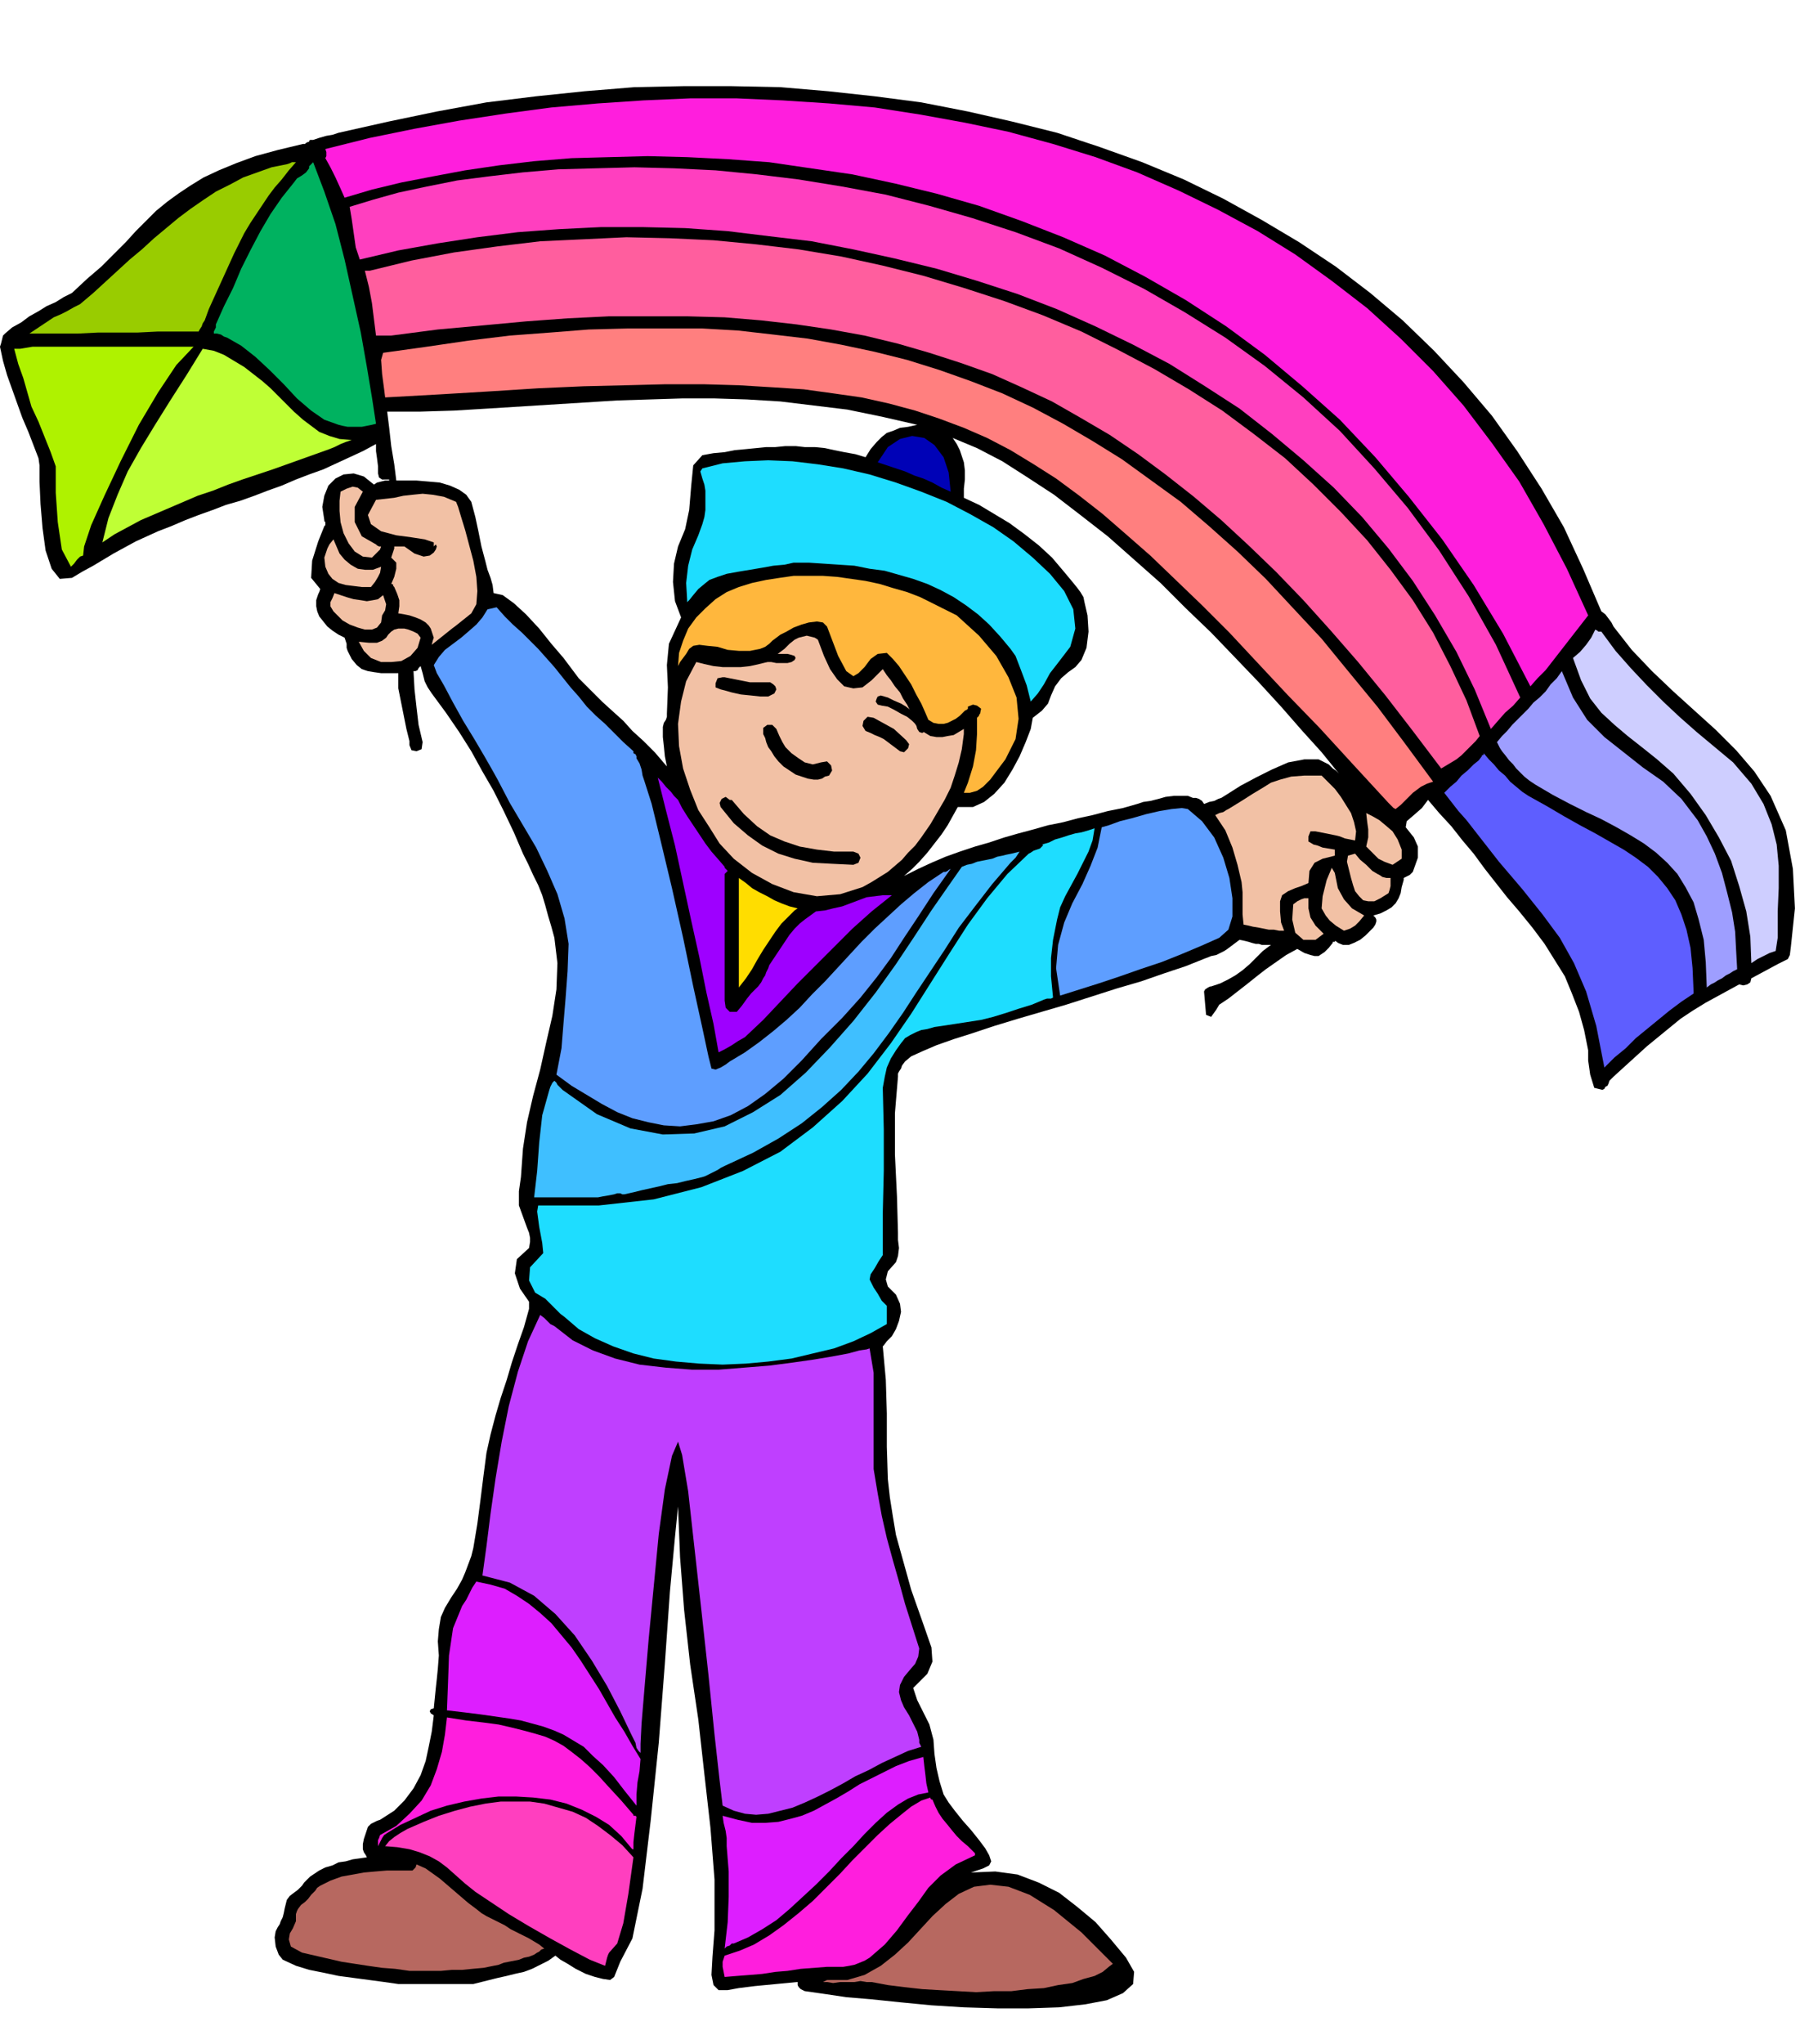
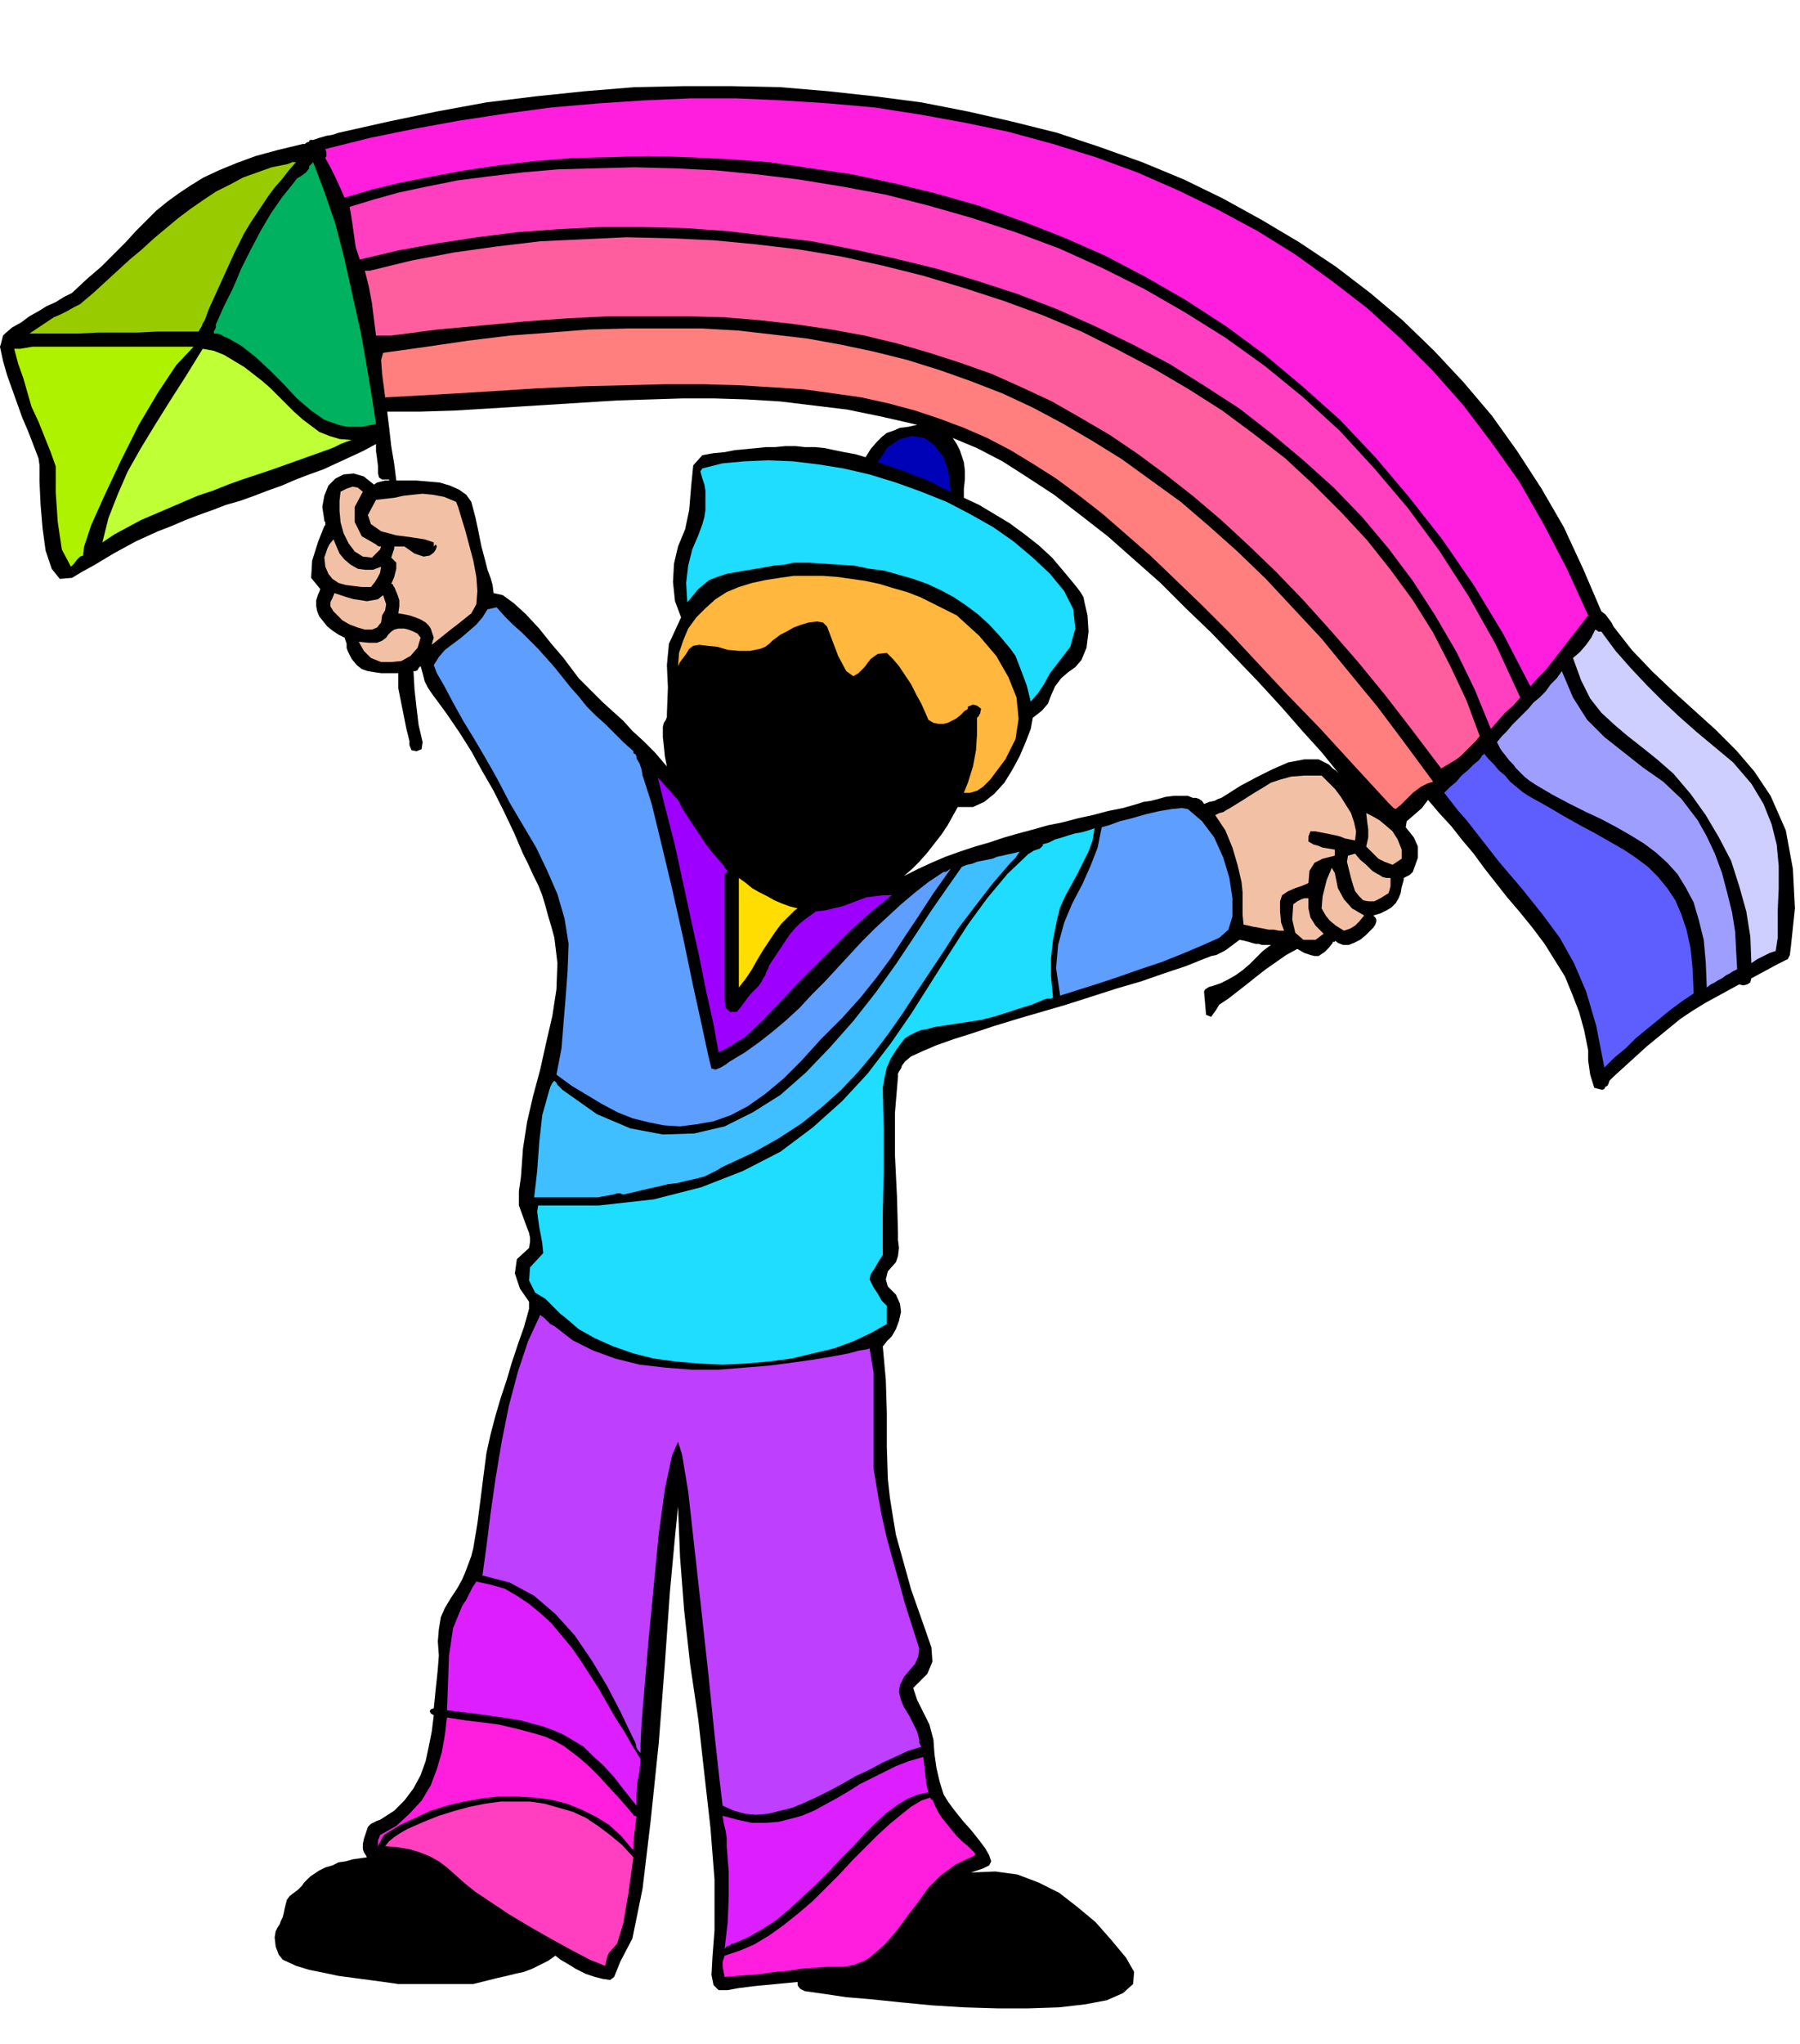
<svg xmlns="http://www.w3.org/2000/svg" fill-rule="evenodd" height="2.016in" preserveAspectRatio="none" stroke-linecap="round" viewBox="0 0 1776 2016" width="1.776in">
  <style>.pen1{stroke:none}.brush2{fill:#000}.brush3{fill:#f2c1a5}.brush7{fill:#1eddff}.brush14{fill:#ff1edd}.brush17{fill:#ff3fbf}.brush20{fill:#dd1eff}.brush22{fill:#5e9eff}</style>
  <path class="pen1 brush2" d="m1190 945 5-2 5-1 4-2 4-2 3-2 4-3 4-3 4-3 5 1 4 1 3 1 4 1h3l3 1h9l-8 6-7 7-6 6-7 6-7 5-7 4-8 4-9 3h-1l-2 1-3 2-1 2 2 23 5 2 5-7 3-5 9-6 9-7 9-7 10-8 9-7 10-7 10-7 11-6 7 4 6 2 4 1h4l3-2 3-2 4-4 4-5v-1h2v-2 1l2 1 1 1 5 2h6l5-2 6-3 5-4 4-4 4-4 2-3 1-3v-2l-1-2-2-2 7-2 6-3 5-3 4-4 3-5 2-5 1-6 2-7v-2l4-2 2-1 2-2 1-1 5-14v-11l-4-9-8-10 1-6 7-6 8-7 6-8 11 13 12 13 11 14 11 13 11 15 11 14 11 14 12 14 13 16 12 16 10 16 10 16 7 17 7 18 5 18 4 20v10l2 14 4 13 8 2 2-1 1-2 2-1 1-2 1-3 1-1 2-2 1-1 11-10 11-10 11-10 11-9 11-9 11-9 12-8 13-8 33-18 4 1 4-1 3-2 1-4 26-14 6-3 4-2 2-4 1-8 4-38-2-39-7-38-15-34-16-24-18-21-20-20-21-19-21-19-21-20-20-21-18-23-2-4-3-4-3-4-4-3-18-42-19-41-22-38-24-37-25-35-28-33-29-31-31-30-32-27-34-26-36-24-37-22-38-21-39-19-41-17-42-15-42-14-44-11-44-10-46-9-46-6-46-5-47-4-48-1h-48l-48 1-49 4-48 5-49 6-49 9-48 10-49 11-6 2-6 1-7 2-6 2h-3l-1 1v1h-1l-2 1-1 1h-2l-25 6-22 6-19 7-17 7-15 7-13 8-12 8-11 8-11 9-10 10-10 10-10 11-12 12-12 12-14 12-15 14-8 4-8 5-9 4-8 5-9 5-8 6-9 5-7 6-2 2-1 4-1 4-1 3 3 14 4 14 5 14 5 14 5 14 6 14 5 13 5 13 1 7v16l1 22 2 24 3 22 6 18 8 10 12-1 10-6 11-6 10-6 10-6 11-6 11-6 11-5 11-5 13-5 14-6 13-5 14-5 13-5 14-4 14-5 13-5 14-5 14-6 13-5 14-5 13-6 13-6 13-6 13-7v7l1 7 1 8v7l1 4 3 2h7v1h-4l-4 1-4 1-3 2-10-8-10-3-10 1-8 4-7 7-4 10-2 11 2 13v1l1 1v3l-1 1-6 15-6 19-1 17 9 11-1 3-1 2-1 3-1 3v6l1 5 2 5 4 5 4 5 5 4 6 4 6 3 1 3 1 3v4l1 3 4 8 5 6 5 4 6 2 6 1 7 1h17v15l8 40 1 4 1 4 1 4v4l2 5 5 1 5-2 1-7-4-17-2-17-2-18-1-18h2l2-1 1-2 2-2 2 7 2 8 3 6 4 6 14 19 13 19 12 19 11 20 11 19 10 20 10 21 9 21 5 10 5 11 5 10 4 10 3 10 3 11 3 10 3 11 3 25-1 26-4 26-6 26-6 27-7 26-6 26-4 26-2 28-2 14v14l8 22 2 5 1 5v4l-1 6-12 11-2 14 5 15 9 13v7l-5 18-6 17-6 18-5 17-6 18-5 17-5 19-4 18-3 23-3 24-3 23-4 24-2 8-3 8-3 8-3 7-5 9-6 9-6 10-4 9-2 12-1 12 1 14-1 13-1 10-1 9-1 10-1 10-3 1-1 2 1 2 3 2-2 16-3 15-3 14-5 14-7 13-9 12-10 10-14 9-3 1-2 1-2 1-2 1-3 3-2 6-2 6-1 5v5l1 3 2 3 1 2-7 1-7 1-7 2-7 1-6 3-7 2-6 3-6 4-3 2-3 3-3 3-2 3-4 4-4 3-4 3-3 4-1 4-1 4-1 5-1 4-2 4-1 3-2 3-2 4-1 6 1 9 3 8 4 5 13 6 13 4 15 3 14 3 15 2 15 2 15 2 14 2h74l4-1 4-1 4-1 4-1 8-2 9-2 8-2 9-2 8-3 8-4 8-4 7-5 5 4 7 4 8 5 10 5 9 3 8 2 7 1 4-3 6-15 12-23 10-49 8-67 8-77 6-78 5-71 5-54 3-30 2 50 4 52 6 54 8 54 6 54 6 53 4 51v50l-2 26-1 18 2 10 5 5h9l11-2 16-2 21-2 21-2v3l1 2 2 2 4 2 7 1 14 2 20 3 24 2 29 3 31 3 32 2 33 1h31l30-1 26-3 21-4 16-7 10-9 1-12-8-14-15-18-15-17-18-15-18-14-20-10-21-8-22-3-24 1 6-2 6-2 6-3 2-4-2-6-4-7-6-8-8-10-8-9-8-10-6-8-5-8-4-13-3-13-2-14-1-14-4-15-6-12-6-12-4-12 14-14 5-12-1-14-8-23-6-17-6-17-5-18-5-18-5-18-3-18-3-19-2-18-1-32v-33l-1-33-3-33 1-1 3-4 5-5 4-7 3-8 2-9-1-8-4-9-8-8-2-7 2-8 8-9 2-6 1-8-1-8v-7l-1-36-2-41v-41l3-36v-3l1-2 2-3 1-3 3-4 6-5 11-5 14-6 17-6 19-6 21-7 23-7 24-7 24-7 25-8 25-8 24-7 23-8 21-7 20-8zm-298-81 8-7 7-7 8-9 7-9 7-9 6-9 5-9 5-9h15l11-5 10-8 10-11 8-13 7-13 6-14 5-13 2-11 9-7 6-7 3-8 4-9 6-8 7-6 7-5 6-7 5-12 2-16-1-16-3-13-1-5-3-5-3-4-4-5-10-12-11-13-13-12-14-11-15-11-15-9-15-9-15-7v-9l1-9v-9l-1-8-2-6-2-6-3-6-4-6 24 10 25 13 25 16 26 17 26 20 27 21 26 23 26 23 25 25 25 24 24 25 23 24 22 24 21 24 19 21 17 21-3-3-3-2-2-2-2-2-10-5h-14l-16 3-16 7-16 8-15 8-11 7-8 5-3 1-4 2-5 1-5 2-2-3-3-2-3-1h-3l-5-2h-14l-8 1-7 2-8 2-7 1-6 2-14 4-15 3-15 4-14 3-15 4-15 3-14 4-15 4-14 4-15 5-14 4-15 5-14 5-14 6-13 6-14 7zM382 406h33l33-1 33-2 32-2 32-2 32-2 32-2 32-1 32-1h32l32 1 33 2 33 4 33 4 34 7 35 8-9 2-8 1-7 3-6 2-5 4-5 5-6 7-5 8-10-3-11-2-10-2-9-2-10-1h-10l-9-1h-10l-10 1h-9l-10 1-10 1-11 1-10 2-11 1-11 2-9 10-2 20-2 24-4 19-7 17-4 17-1 18 2 19 6 16-12 26-2 21 1 22-1 26v3l-1 3-2 3-1 4v10l1 9 1 10 2 10-12-14-11-11-11-10-9-10-10-9-11-10-11-11-12-12-6-8-9-12-12-14-12-15-13-14-12-11-11-8-9-2-1-8-2-7-3-8-2-8-4-15-3-15-3-14-4-15-5-7-7-5-9-4-10-3-11-1-12-1h-20l-2-16-3-18-2-18-2-16z" />
-   <path class="pen1 brush3" d="m687 653 8 2 9 2 9 1h18l9-1 9-2 8-2 4-3 5-4 4-3 4-3 5-5 5-4 4-2 4-1 4-1 4 1 4 1 3 2 6 16 6 13 7 10 7 7 9 2 9-1 9-7 11-11 4 6 4 5 4 6 5 6 3 6 4 6 3 6 3 7 1 3 1 3 2 3 2 2 6 4 5 3 6 1h6l5-1 6-1 5-3 5-3v5l-2 15-3 13-4 13-4 12-6 12-7 12-7 12-9 13-6 8-7 7-6 7-7 6-7 6-8 5-8 5-9 5-22 7-23 2-23-4-21-8-20-11-18-14-14-15-10-16-11-17-8-20-7-21-4-22-1-22 3-22 5-20 10-19z" />
  <path class="pen1 brush2" d="m766 719-4-4h-5l-4 3v6l2 4 1 4 2 5 3 4 3 5 4 5 5 5 6 4 6 4 6 2 6 2 6 1h4l4-1 3-2 4-1 3-5-1-5-4-4-6 1-8 2-8-2-6-4-7-5-6-6-3-5-3-6-3-7zm-44 70h-2l-4-3-4 2-2 4 1 4 13 16 14 12 14 10 16 8 16 5 18 4 19 1 21 1 5-2 2-5-2-4-5-2h-19l-17-2-17-3-15-5-14-6-13-9-13-12-12-14z" />
  <path class="pen1 brush3" d="m428 656-9-3 9 3z" />
  <path class="pen1" style="fill:#fd0" d="m787 896-3 2-2 2-1 1-2 2-8 8-6 8-6 9-6 9-6 10-5 9-6 9-7 9V866l7 5 6 5 7 4 8 4 7 4 7 3 8 3 8 2z" />
  <path class="pen1" style="fill:#9e00ff" d="m718 859-1 1-1 1-1 1v125l1 7 4 4h7l5-6 5-7 4-5 4-4 3-3 3-4 2-4 2-3 1-3 2-4 1-3 4-6 4-6 4-6 4-6 4-6 5-6 5-5 5-4 11-8 9-1 8-2 9-2 8-3 8-3 8-3 8-1 8-1h9l-20 16-19 17-18 18-18 18-18 18-17 18-17 18-18 17-7 4-6 4-7 4-6 3-5-28-7-31-7-35-8-36-8-37-8-37-9-35-8-32 4 4 4 5 5 5 3 4 2 2 1 1 1 1 4 8 5 8 6 9 6 9 6 9 6 8 7 8 6 7v1l1 1 1 1 1 1z" />
  <path class="pen1" style="fill:#ffb73d" d="m977 769-7 7-6 4-7 2h-6l4-10 5-16 3-16 1-16v-16l1-1 1-1v-1l1-1 1-5-4-3-4-1-5 2v2l-1 1-2 1-1 1-4 4-4 3-4 2-4 2-4 1h-5l-5-1-5-3-3-7-4-9-5-9-5-10-6-9-6-9-6-7-6-6-9 1-7 5-6 8-6 6-5 3-7-5-8-15-11-29-4-4-6-1-8 1-7 2-8 3-7 4-6 3-4 3-4 3-3 3-4 3-5 2-10 2h-11l-11-1-10-3-10-1-8-1-6 1-4 3-3 5-3 4-3 4-2 4v3-3l1-13 4-12 5-12 8-11 9-9 10-9 11-7 12-5 13-4 14-3 13-2 14-2h29l14 1 14 2 14 2 14 3 13 4 14 4 13 5 12 6 12 6 12 6 22 20 17 20 12 21 8 20 2 21-3 20-10 20-15 20z" />
  <path class="pen1 brush7" d="M678 594v-2l-1-17 2-17 4-16 6-14 4-11 2-7 1-7v-19l-1-6-2-6-2-7 2-3 20-5 22-2 23-1 24 1 25 3 25 4 26 6 26 8 25 9 25 10 23 12 23 13 20 14 19 16 17 16 14 17 9 18 2 19-5 18-13 17-7 9-6 11-6 9-7 8-4-16-6-16-5-13-5-7-10-12-11-12-11-10-12-9-12-8-13-7-13-6-14-5-14-4-14-4-15-2-15-3-15-1-15-1-15-1h-15l-9 2-11 1-11 2-12 2-12 2-11 2-9 3-8 3-5 4-6 5-5 6-4 5-1 1-1 1z" />
  <path class="pen1" style="fill:#0002b7" d="m866 456 10-15 12-8 12-3 12 2 10 7 9 12 5 15 2 19-9-4-9-5-9-4-9-3-9-4-9-3-9-3-9-3z" />
  <path class="pen1 brush3" d="m1348 802 6 3 7 4 6 5 7 6 5 8 4 10v9l-9 6-8-3-6-3-5-5-7-7 2-9v-8l-1-7-1-9zm-11 40 5 6 6 5 6 6 5 3 2 1 3 2 4 1h4v8l-1 4-1 3-8 5-6 3h-6l-5-1-4-4-4-5-2-6-2-7-2-8-2-8 1-6 7-2zm-20 19 3 15 6 11 8 9 12 7-5 6-4 4-5 3-6 2-8-5-6-5-4-5-4-7 1-12 4-16 5-12 3 5z" />
  <path class="pen1 brush3" d="m1227 912-1-10v-22l-1-10-4-17-5-17-7-17-10-15 4-2 4-1 3-2 2-1 13-8 11-7 10-6 8-5 9-3 11-3 13-1h17l6 6 7 7 6 8 5 8 5 8 3 9 2 9-1 9-5-1-5-1-5-2-4-1-5-1-5-1-5-1-5-1h-5l-2 5v5l5 3 4 1 5 2 6 1 6 1v6l-12 3-8 4-5 8-1 12-7 3-6 2-7 3-6 4-2 6v10l1 11 3 8h-5l-5-1h-5l-5-1-5-1-6-1-4-1-5-1z" />
  <path class="pen1 brush3" d="m1276 892 4-3 4-2 3-1h4v10l2 9 5 8 8 8-8 6h-12l-8-7-3-13 1-15zM358 485l-8 15v15l7 14 14 8 1 1 2 1h2l-1 3-2 2-3 3-3 3-9-1-8-5-6-8-5-10-3-11-1-11v-10l1-9 6-3 6-2 5 1 5 4z" />
  <path class="pen1 brush3" d="m329 532 3 7 3 7 5 6 6 5 7 4 7 1h8l8-3-1 6-2 4-3 5-4 5h-9l-8-1-8-1-7-2-6-4-4-5-3-7-1-9 1-3 1-3 1-3 2-4 4-5zm47 82-4 5-5 2h-7l-7-2-8-3-7-4-5-5-4-4-3-5v-4l2-4 2-5 6 2 6 2 7 2 7 1 6 1 6-1 5-1 5-4 3 9-1 6-3 5-1 7zm-22 19 10 1h8l5-2 4-3 2-3 3-3 3-2 4-1h6l4 1 5 2 4 2 3 4-3 10-7 8-9 5-10 1h-10l-10-4-7-7-5-9zm96-138 2 5 3 10 4 13 4 15 4 15 3 16 1 14-1 13-5 9-5 4-5 4-5 4-4 3-5 4-5 4-5 4-5 4 1-4 1-3-1-3-1-3-1-3-2-3-3-3-5-3-5-2-6-2-5-1-6-1 1-7v-6l-2-6-3-7-1-1v-1l-1-1h-1l3-7 2-8v-6l-5-5 1-3 1-3 1-3v-2h10l10 7 9 3 6-1 4-3 2-3 1-3-1-2-2 2v-4l-9-3-13-2-15-2-15-4-10-7-3-9 8-15 9-1 9-1 9-2 9-1 10-1 10 1 11 2 12 5z" />
  <path class="pen1" style="fill:#9c0" d="M196 327h-40l-20 1H97l-20 1H29l6-4 6-4 6-4 6-4 7-3 6-3 7-4 6-3 13-11 12-11 12-11 12-11 12-10 12-11 12-10 12-10 12-9 13-9 12-8 14-7 13-7 14-5 14-5 15-3 3-1 2-1h4l-7 8-7 9-7 8-6 8-6 9-6 9-6 9-6 10-5 10-5 10-5 11-5 11-5 11-5 11-5 11-4 11-2 3-1 3-2 3-1 2z" />
  <path class="pen1" style="fill:#aff200" d="M14 344h6l6-1 6-1h159l-17 18-18 27-19 32-18 36-16 34-13 29-7 21-1 9-3 1-3 3-3 4-3 3-9-17-4-27-2-29v-26l-5-14-6-15-6-15-7-15-4-14-4-14-5-14-4-15z" />
  <path class="pen1" style="fill:#bfff35" d="m347 434-6 2-5 2-6 3-5 2-14 5-14 5-14 5-14 5-15 5-15 5-14 5-15 6-15 5-14 6-14 6-14 6-14 6-13 7-13 7-12 8 6-24 9-23 10-23 13-23 14-23 15-24 16-25 16-26 11 2 10 4 10 6 10 6 9 7 9 7 8 7 7 7 8 8 8 8 9 8 8 6 8 6 10 4 10 3 12 1z" />
  <path class="pen1" style="fill:#ceceff" d="m1728 950-1-26-4-25-7-25-8-25-12-23-13-22-15-21-17-20-16-14-15-12-14-11-13-11-13-12-11-14-9-18-8-22 7-6 6-7 5-7 4-8 2 1 1 1h3l14 19 15 17 16 17 16 16 16 15 17 15 18 15 18 15 18 21 12 20 8 20 5 20 2 21v22l-1 23v26l-2 13-6 2-6 3-6 3-6 4z" />
  <path class="pen1 brush2" d="M715 668h-2l-5 1-2 5v4l5 2 4 1 7 2 9 2 10 1 9 1h8l6-3 2-4-1-3-2-2-3-2h-20l-5-1-5-1-5-1-5-1-5-1zm147 40-6-1-4 4-1 5 3 5 5 2 4 2 5 2 4 2 4 3 4 3 4 3 4 3 4 1 4-4 1-4-3-4-12-11-20-11z" />
-   <path class="pen1" d="m1098 1937-4 3-6 5-8 4-11 3-11 4-14 2-14 3-16 1-16 2h-17l-18 1-18-1-18-1-17-1-18-2-16-2-16-3h-5l-6-1-6 1h-14l-7 1-6-1h-4l4-2h20l17-5 16-9 14-11 13-12 12-13 12-13 13-12 13-10 15-7 16-2 18 2 21 8 24 15 27 22 31 31zm-694-92h3l2-2 1-1 1-3 9 4 7 5 7 5 7 6 7 6 7 6 7 6 8 6 5 4 5 3 6 3 6 3 6 3 6 4 6 3 6 3 6 3 5 3 5 3 5 4-3 1-2 2-2 1-3 2-5 2-5 1-5 2-5 1-5 1-5 1-5 2-5 1-10 2-11 1-10 1h-10l-11 1h-31l-14-2-13-1-14-2-13-2-13-2-13-3-13-3-13-3-11-6-2-7 1-6 3-5 3-7v-7l1-3 1-2 3-4 4-3 3-3 3-4 2-2 2-2 2-3 3-2 10-5 11-4 11-2 11-2 11-1 12-1h22z" style="fill:#b76860" />
  <path class="pen1 brush14" d="m1510 677-27-52-29-48-31-45-33-42-33-39-35-37-37-33-37-31-38-28-40-26-40-23-40-21-41-18-41-16-42-15-42-12-41-10-42-9-41-6-41-6-41-3-40-2-39-1-38 1-37 1-37 3-34 4-34 5-32 6-31 6-29 7-27 8-4-9-5-11-5-10-5-9 1-2v-4l-1-3 44-11 44-9 44-8 46-7 45-6 46-4 45-3 46-2h46l45 2 46 3 45 4 45 7 44 8 43 9 44 12 42 13 41 15 41 18 39 19 39 21 37 23 36 26 35 27 33 30 32 32 30 34 28 37 27 38 24 42 23 44 21 46-7 9-7 9-7 9-7 9-7 9-7 9-8 8-7 8z" />
  <path class="pen1" style="fill:#5e5eff" d="m1425 782 2-2 4-4 6-5 5-6 6-5 6-6 5-4 3-4v-1h1l1-1v-1l5 6 5 5 5 6 6 5 5 6 6 5 6 5 6 4 18 10 17 10 16 9 15 8 14 8 14 8 12 8 12 9 10 10 9 11 8 12 6 14 5 15 4 18 2 20 1 23v2l-12 8-12 9-11 9-11 9-11 9-10 10-11 9-10 10-8-41-10-34-12-28-14-25-17-23-20-25-23-27-25-32-7-9-8-9-7-9-7-9z" />
  <path class="pen1" style="fill:#ff7f7f" d="m378 348 43-6 41-6 41-5 40-3 38-3 38-1h74l35 2 35 4 34 4 33 6 33 7 32 8 32 10 31 11 31 12 30 14 30 16 29 17 29 18 29 21 29 21 28 24 28 25 28 27 27 29 28 30 27 33 28 34 27 36 28 38-6 2-6 3-4 3-4 3-4 4-4 4-4 4-5 4-2-1-2-2-2-2-1-1-35-38-33-36-32-33-29-31-28-30-27-27-26-25-25-24-24-21-23-20-23-18-23-17-22-14-23-14-23-12-23-10-24-9-24-8-26-7-27-6-28-4-29-4-31-2-33-2-35-1h-37l-39 1-42 1-45 2-47 3-50 3-54 3-1-8-2-15-1-14 2-7z" />
  <path class="pen1 brush17" d="m1471 719-16-39-18-37-21-36-22-34-24-32-26-31-28-29-30-27-31-26-32-25-34-22-35-22-36-19-37-18-38-17-39-15-40-13-40-12-41-10-41-9-41-8-42-5-41-5-42-3-42-1h-41l-41 2-41 3-40 5-39 6-39 7-38 9-4-12-2-14-2-14-2-12 23-7 25-7 28-6 30-6 31-4 34-4 35-3 37-1 38-1 39 1 41 2 41 4 41 5 43 7 43 8 43 11 42 12 43 14 43 16 42 19 42 21 40 23 40 25 39 28 38 31 36 33 34 37 33 39 31 42 29 45 27 48 24 52-7 8-8 7-7 8-7 8z" />
  <path class="pen1" style="fill:#9e9eff" d="m1482 741-2-3-1-2-1-2-1-2 5-6 5-5 5-6 5-5 6-6 5-5 5-6 6-5 6-6 5-7 6-6 5-7 11 26 14 22 17 17 19 15 19 15 20 14 18 17 16 21 9 16 8 17 7 19 5 19 5 20 3 19 1 19 1 18-4 2-3 2-4 2-4 3-4 2-3 2-4 2-4 3-1-25-2-22-5-20-5-17-8-15-8-13-10-11-11-10-12-9-13-8-14-8-15-8-15-7-16-8-17-9-17-10-6-4-5-4-4-4-4-4-3-4-4-4-3-4-4-5z" />
  <path class="pen1" style="fill:#ff5e9e" d="M360 267h5l41-10 42-8 43-6 42-5 43-2 42-2 43 1 43 2 42 4 42 5 42 7 41 9 40 10 40 12 40 13 38 14 38 16 36 18 36 19 34 20 33 21 31 23 31 24 28 26 27 27 26 28 23 29 22 30 20 32 17 33 16 34 13 35-4 5-5 5-4 4-5 5-5 4-5 3-5 3-5 3-28-37-27-35-27-33-27-31-27-30-27-28-27-26-27-25-27-23-28-22-27-20-28-19-29-17-28-16-30-14-29-13-31-11-31-10-31-9-33-8-33-6-34-5-35-4-36-3-37-1h-77l-41 2-41 3-43 4-44 4-46 6h-15l-2-16-2-16-3-16-4-16z" />
  <path class="pen1 brush20" d="m628 1781-12-15-10-13-11-12-10-9-9-9-10-6-10-6-9-4-11-4-11-3-11-3-12-2-14-2-14-2-16-2-17-2 1-26 1-28 4-27 9-22 4-6 3-6 3-6 4-6 14 3 14 4 12 7 12 8 11 9 11 10 10 12 10 12 9 13 9 14 9 14 8 14 8 14 9 14 8 14 8 13-1 12-2 11-1 12v11z" />
  <path class="pen1 brush14" d="M625 1825v-1h-1l-1-1-10-12-12-11-13-8-14-7-15-6-16-4-17-2-17-1h-17l-17 2-17 3-17 4-16 5-15 7-15 7-13 8-3 2-2 3-2 4-2 4v-6l1-2 1-3 16-9 13-12 12-13 9-15 6-16 5-17 3-17 2-17 19 3 17 2 15 2 13 3 12 3 11 3 10 3 9 4 9 5 8 6 9 7 9 8 9 9 10 11 12 13 12 14v1h2l1 1-1 8-1 8-1 9v8z" />
  <path class="pen1 brush17" d="m380 1821 4-5 5-4 6-4 7-4 16-7 15-6 16-5 15-4 15-3 15-2h29l14 2 14 4 14 4 13 6 12 8 12 9 12 10 11 12-5 36-5 29-6 20-8 9-1 2-1 3-1 4-1 4-15-6-19-10-20-11-21-12-20-12-18-12-15-10-10-8-9-8-9-8-8-6-9-5-10-4-10-3-12-2-12-1z" />
  <path class="pen1 brush14" d="m715 1929 15-5 14-6 15-9 14-10 15-12 14-12 13-13 14-14 12-13 13-13 12-12 12-11 11-9 10-8 10-6 9-3v1l1 1h1l3 7 3 6 4 6 5 6 4 5 5 6 5 5 6 5 3 3 2 2 2 2v2l-19 9-15 11-12 12-10 14-10 13-11 15-12 14-15 13-5 3-5 2-5 2-5 1-6 1h-16l-13 1-13 1-13 2-12 1-13 2-12 1-13 1-12 1-2-10v-5l1-3 1-3z" />
  <path class="pen1 brush20" d="m713 1791 15 4 14 3h13l13-1 12-3 11-3 12-5 11-6 11-6 12-7 11-7 12-6 12-6 12-6 13-5 14-4 1 9 1 8 1 9 2 9-10 2-10 4-10 6-11 8-11 10-11 11-11 12-12 12-12 13-13 13-13 12-13 12-13 11-14 9-14 8-14 6h-2l-2 2-3 1-2 2 3-26 1-25v-25l-2-25v-8l-1-7-2-8-1-7z" />
  <path class="pen1" style="fill:#bf3fff" d="m909 1723-13 4-13 6-13 6-13 7-13 6-12 7-13 7-12 6-13 6-12 5-12 3-12 3-12 1-11-1-11-3-11-5-3-25-5-45-6-59-7-64-7-63-6-54-6-36-4-13-6 14-7 33-6 44-5 52-5 52-4 47-3 36-1 20v9l-2-2-2-3-1-5-2-4-2-4-11-23-13-25-15-25-17-25-19-21-21-18-24-13-27-7 4-29 4-32 5-35 6-36 7-35 9-34 10-30 12-26 4 3 3 3 3 3 4 2 18 14 20 10 22 8 24 6 26 3 26 2h26l25-2 25-2 23-3 21-3 18-3 16-3 11-3 7-1 3-1 4 24v95l4 24 4 22 5 22 6 22 6 21 6 22 7 22 7 22-1 8-3 7-6 7-5 6-4 8-1 7 2 8 3 7 5 8 4 8 4 8 2 8v3l1 2 1 2z" />
  <path class="pen1 brush22" d="m938 857-17 24-15 23-14 21-13 20-14 19-16 20-18 20-21 21-19 21-18 18-18 15-17 12-17 9-17 6-17 3-16 2-16-1-15-3-16-4-15-6-15-8-15-9-15-9-15-11 5-26 2-25 2-24 2-27 1-27-4-25-7-24-10-23-11-23-13-22-13-22-12-23-5-9-8-14-10-17-11-18-10-18-9-17-7-12-3-8 5-8 6-7 8-6 8-6 7-6 8-7 6-7 5-8 9-2 8 9 8 8 9 8 8 8 8 8 8 9 8 9 8 10 8 10 8 9 8 10 9 9 9 8 9 9 9 9 10 9v2l2 1 1 2v2l3 5 2 6 1 6 2 6 7 22 9 37 11 46 11 49 10 48 9 41 6 28 3 12 4 1 5-2 5-3 4-3 15-9 14-10 14-11 13-11 13-12 12-13 13-13 12-13 12-13 12-13 13-13 13-12 13-12 13-11 14-11 15-10h2l2-1 1-1 2-1z" />
  <path class="pen1" style="fill:#3fbfff" d="m547 1066 2 2 1 2 2 2 3 3 34 24 33 14 32 6 31-1 30-7 28-14 27-17 25-22 24-25 23-26 22-28 20-28 18-27 17-26 16-23 14-20 5-2 5-1 5-2 5-1 5-1 5-1 5-2 5-1 4-1 5-1 4-1 4-1-2 3-2 3-3 3-2 2-18 21-17 22-16 21-14 22-14 21-14 21-13 20-14 20-15 20-15 18-17 18-19 17-20 16-23 15-25 14-28 13-4 2-3 2-4 2-4 2-4 2-3 1-4 1-4 1-9 2-8 2-9 1-8 2-9 2-9 2-8 2-9 2h-2l-2-1h-3l-3 1-5 1-6 1-5 1h-63l3-26 2-28 3-27 7-25 1-3 1-2 1-2 2-2z" />
  <path class="pen1 brush22" d="m1046 982-4-27 2-23 6-22 8-19 10-19 8-18 7-18 4-20 7-2 11-4 12-3 14-4 13-3 12-2 10-1 6 1 14 12 12 16 9 20 6 20 3 20v18l-4 13-9 8-18 8-19 8-20 8-21 7-20 7-21 7-19 6-19 6z" />
  <path class="pen1 brush7" d="m1080 817-2 12-4 11-6 12-5 10-6 11-6 11-5 11-3 12-4 20-2 18v18l2 21-2 1h-4l-3 1-12 5-13 4-12 4-13 4-12 3-13 2-13 2-13 2-7 1-7 2-6 1-5 2-6 3-5 3-4 5-5 7-5 8-4 9-2 9-2 11 1 41v41l-1 42v41l-4 6-4 7-4 6-1 5 4 8 4 6 4 7 5 5v18l-16 9-17 8-19 7-21 5-21 5-23 3-22 2-23 1-23-1-23-2-22-3-20-5-20-7-18-8-16-9-14-12-4-3-6-6-6-6-3-3-10-6-6-12 1-13 13-14-1-10-3-16-2-15 1-6h60l54-6 47-12 41-16 37-19 32-24 29-26 25-27 23-30 20-29 19-30 19-30 18-28 19-26 20-24 21-20 2-1 3-2 3-1 3-1 1-1 2-2v-1h-1l7-2 6-3 7-2 6-2 7-2 6-1 7-2 6-2z" />
  <path class="pen1" style="fill:#00b260" d="m309 160 11 29 11 32 9 35 8 36 8 36 6 34 5 30 4 26-4 1-5 1-5 1h-14l-5-1-4-1-14-5-13-9-14-12-13-14-14-14-14-13-14-11-14-8-3-1-3-2-4-1h-3v-2l1-2 1-2v-3l8-18 9-18 8-19 9-18 10-19 10-17 11-16 12-15 3-4 5-3 4-3 3-4v-2l1-1 2-2 1-1z" />
  <path class="pen1 brush2" d="M755 653h6l5 1h11l4-1 3-2 1-2-1-2-3-1-4-1h-16l-4 1h-2l-3 1-1 2 1 3 3 1zm114 33-3 1-1 2-1 3 2 3 4 1 6 1 6 3 7 4 6 3 5 4 4 4 1 4 2 3 3 1 3-2-1-4-4-6-4-5-5-5-5-4-5-3-7-3-6-3-7-2z" />
</svg>